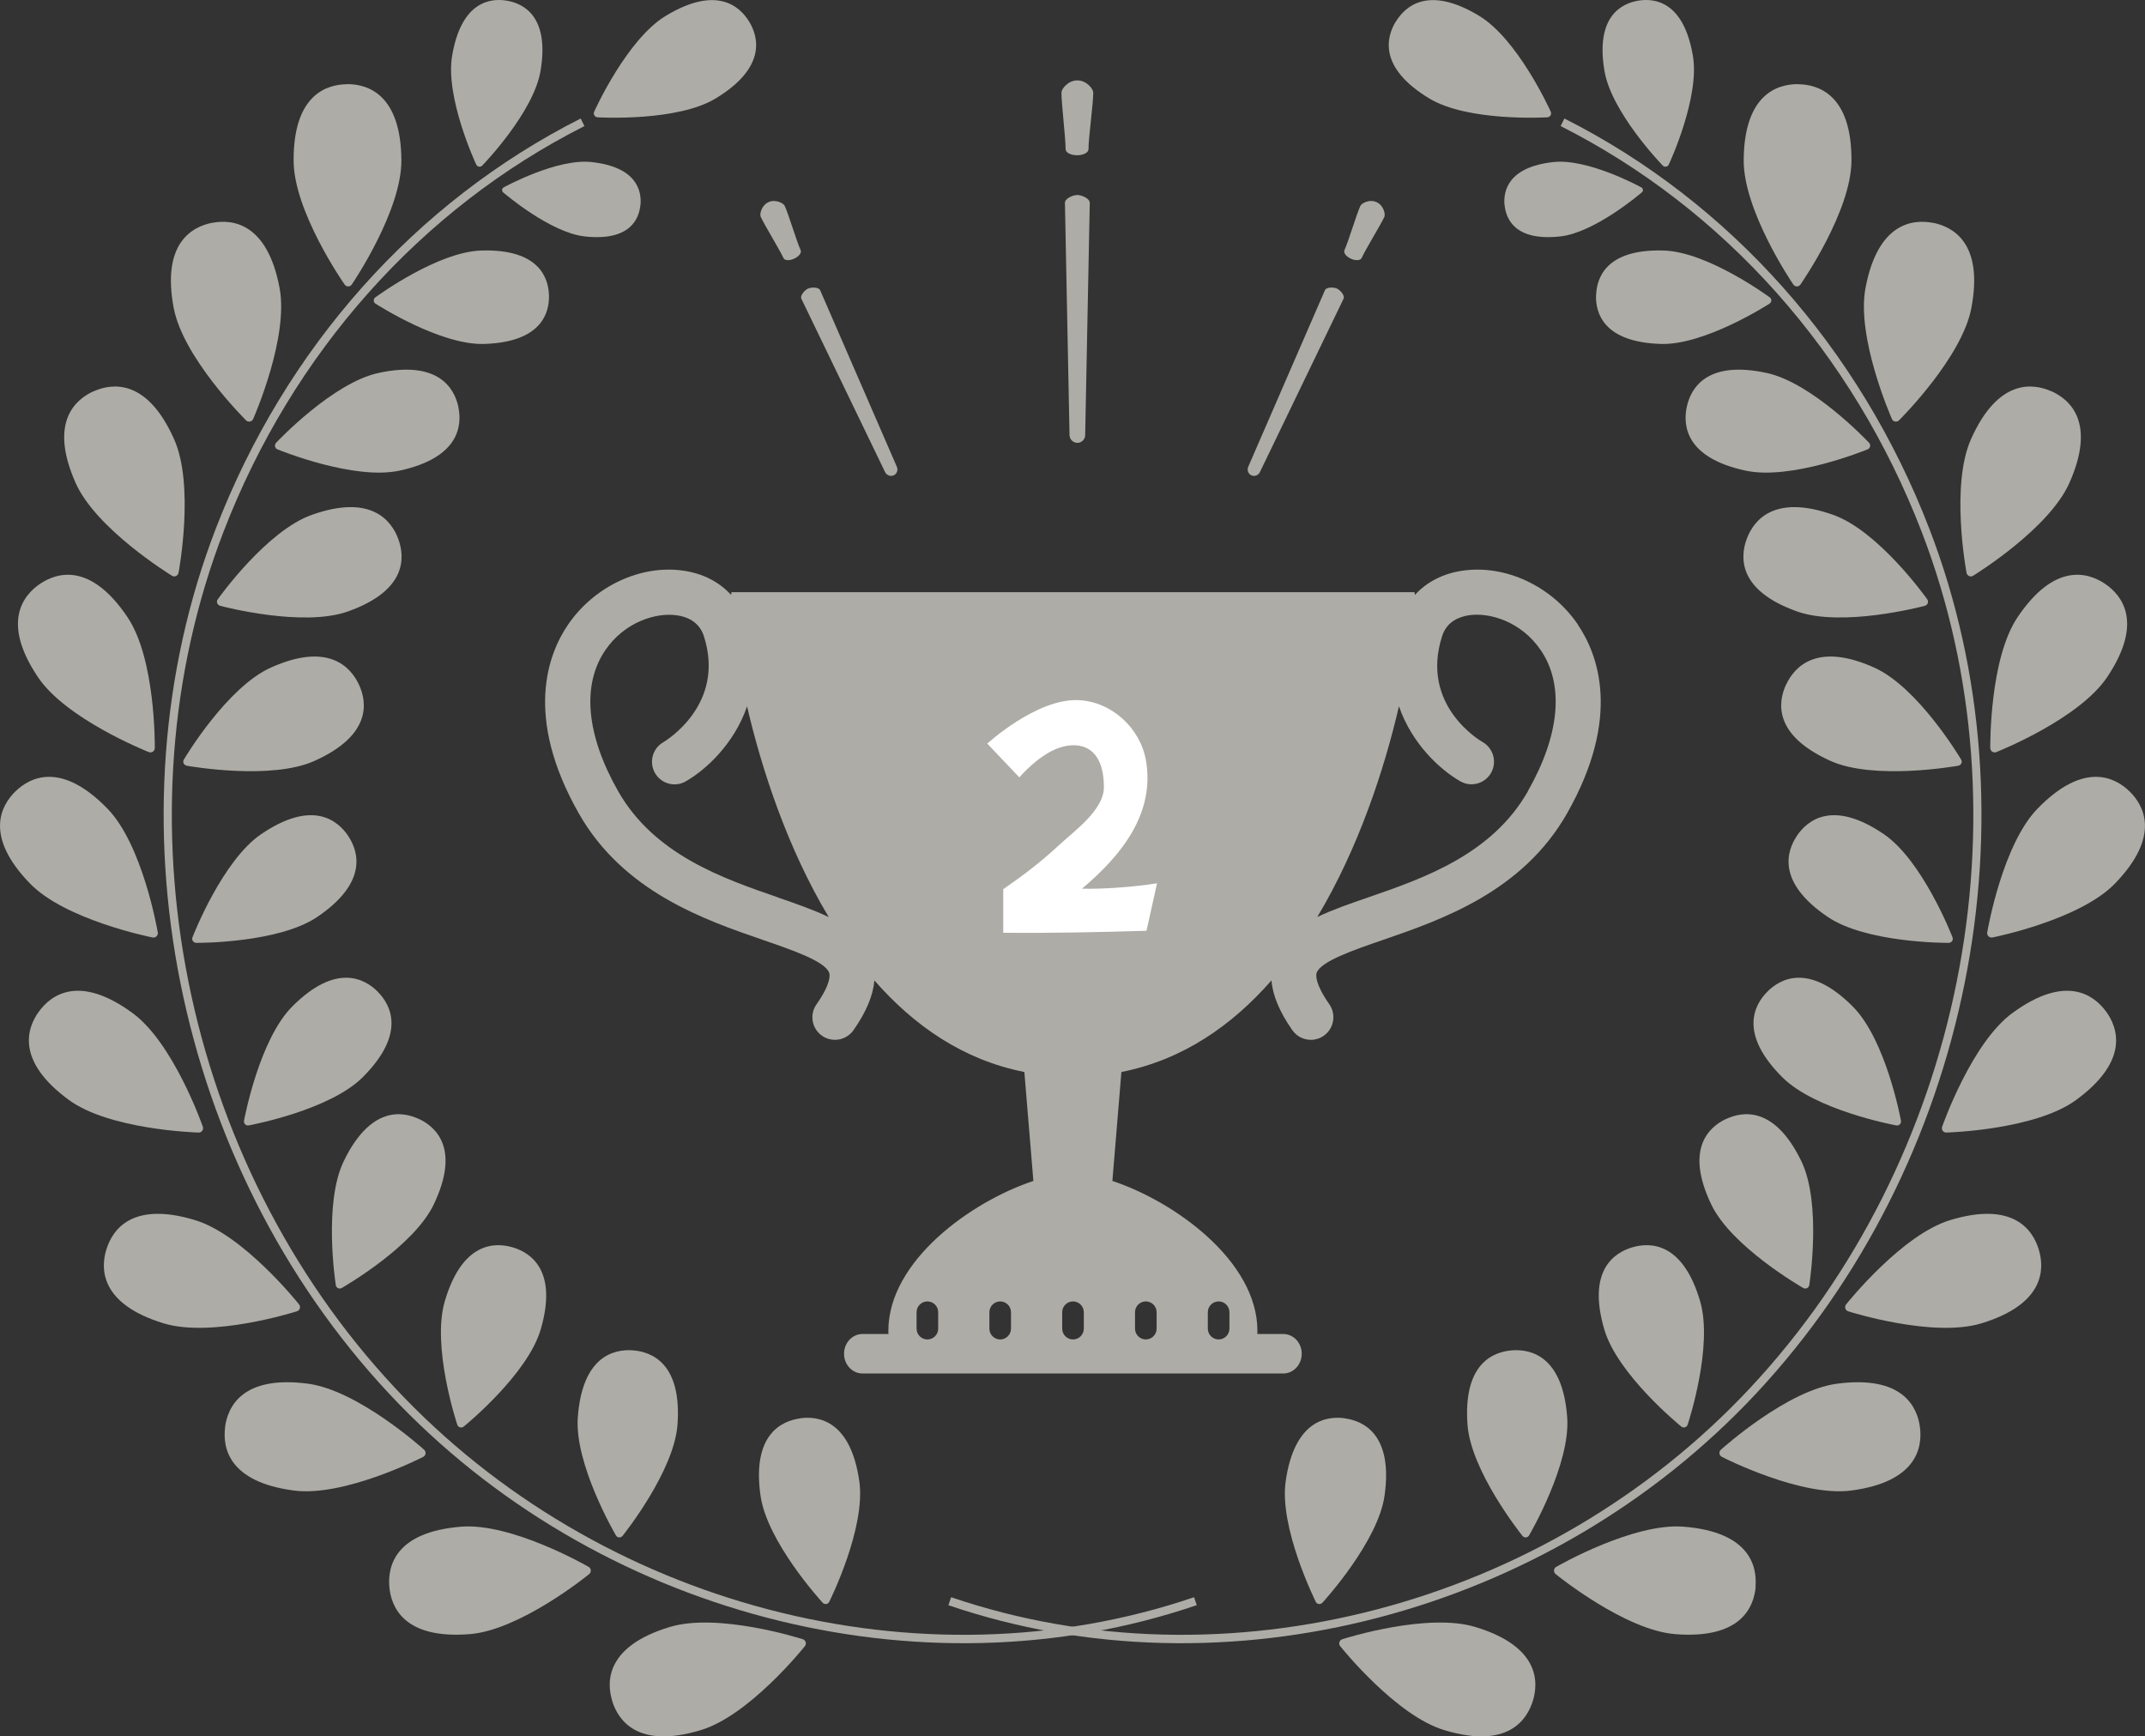
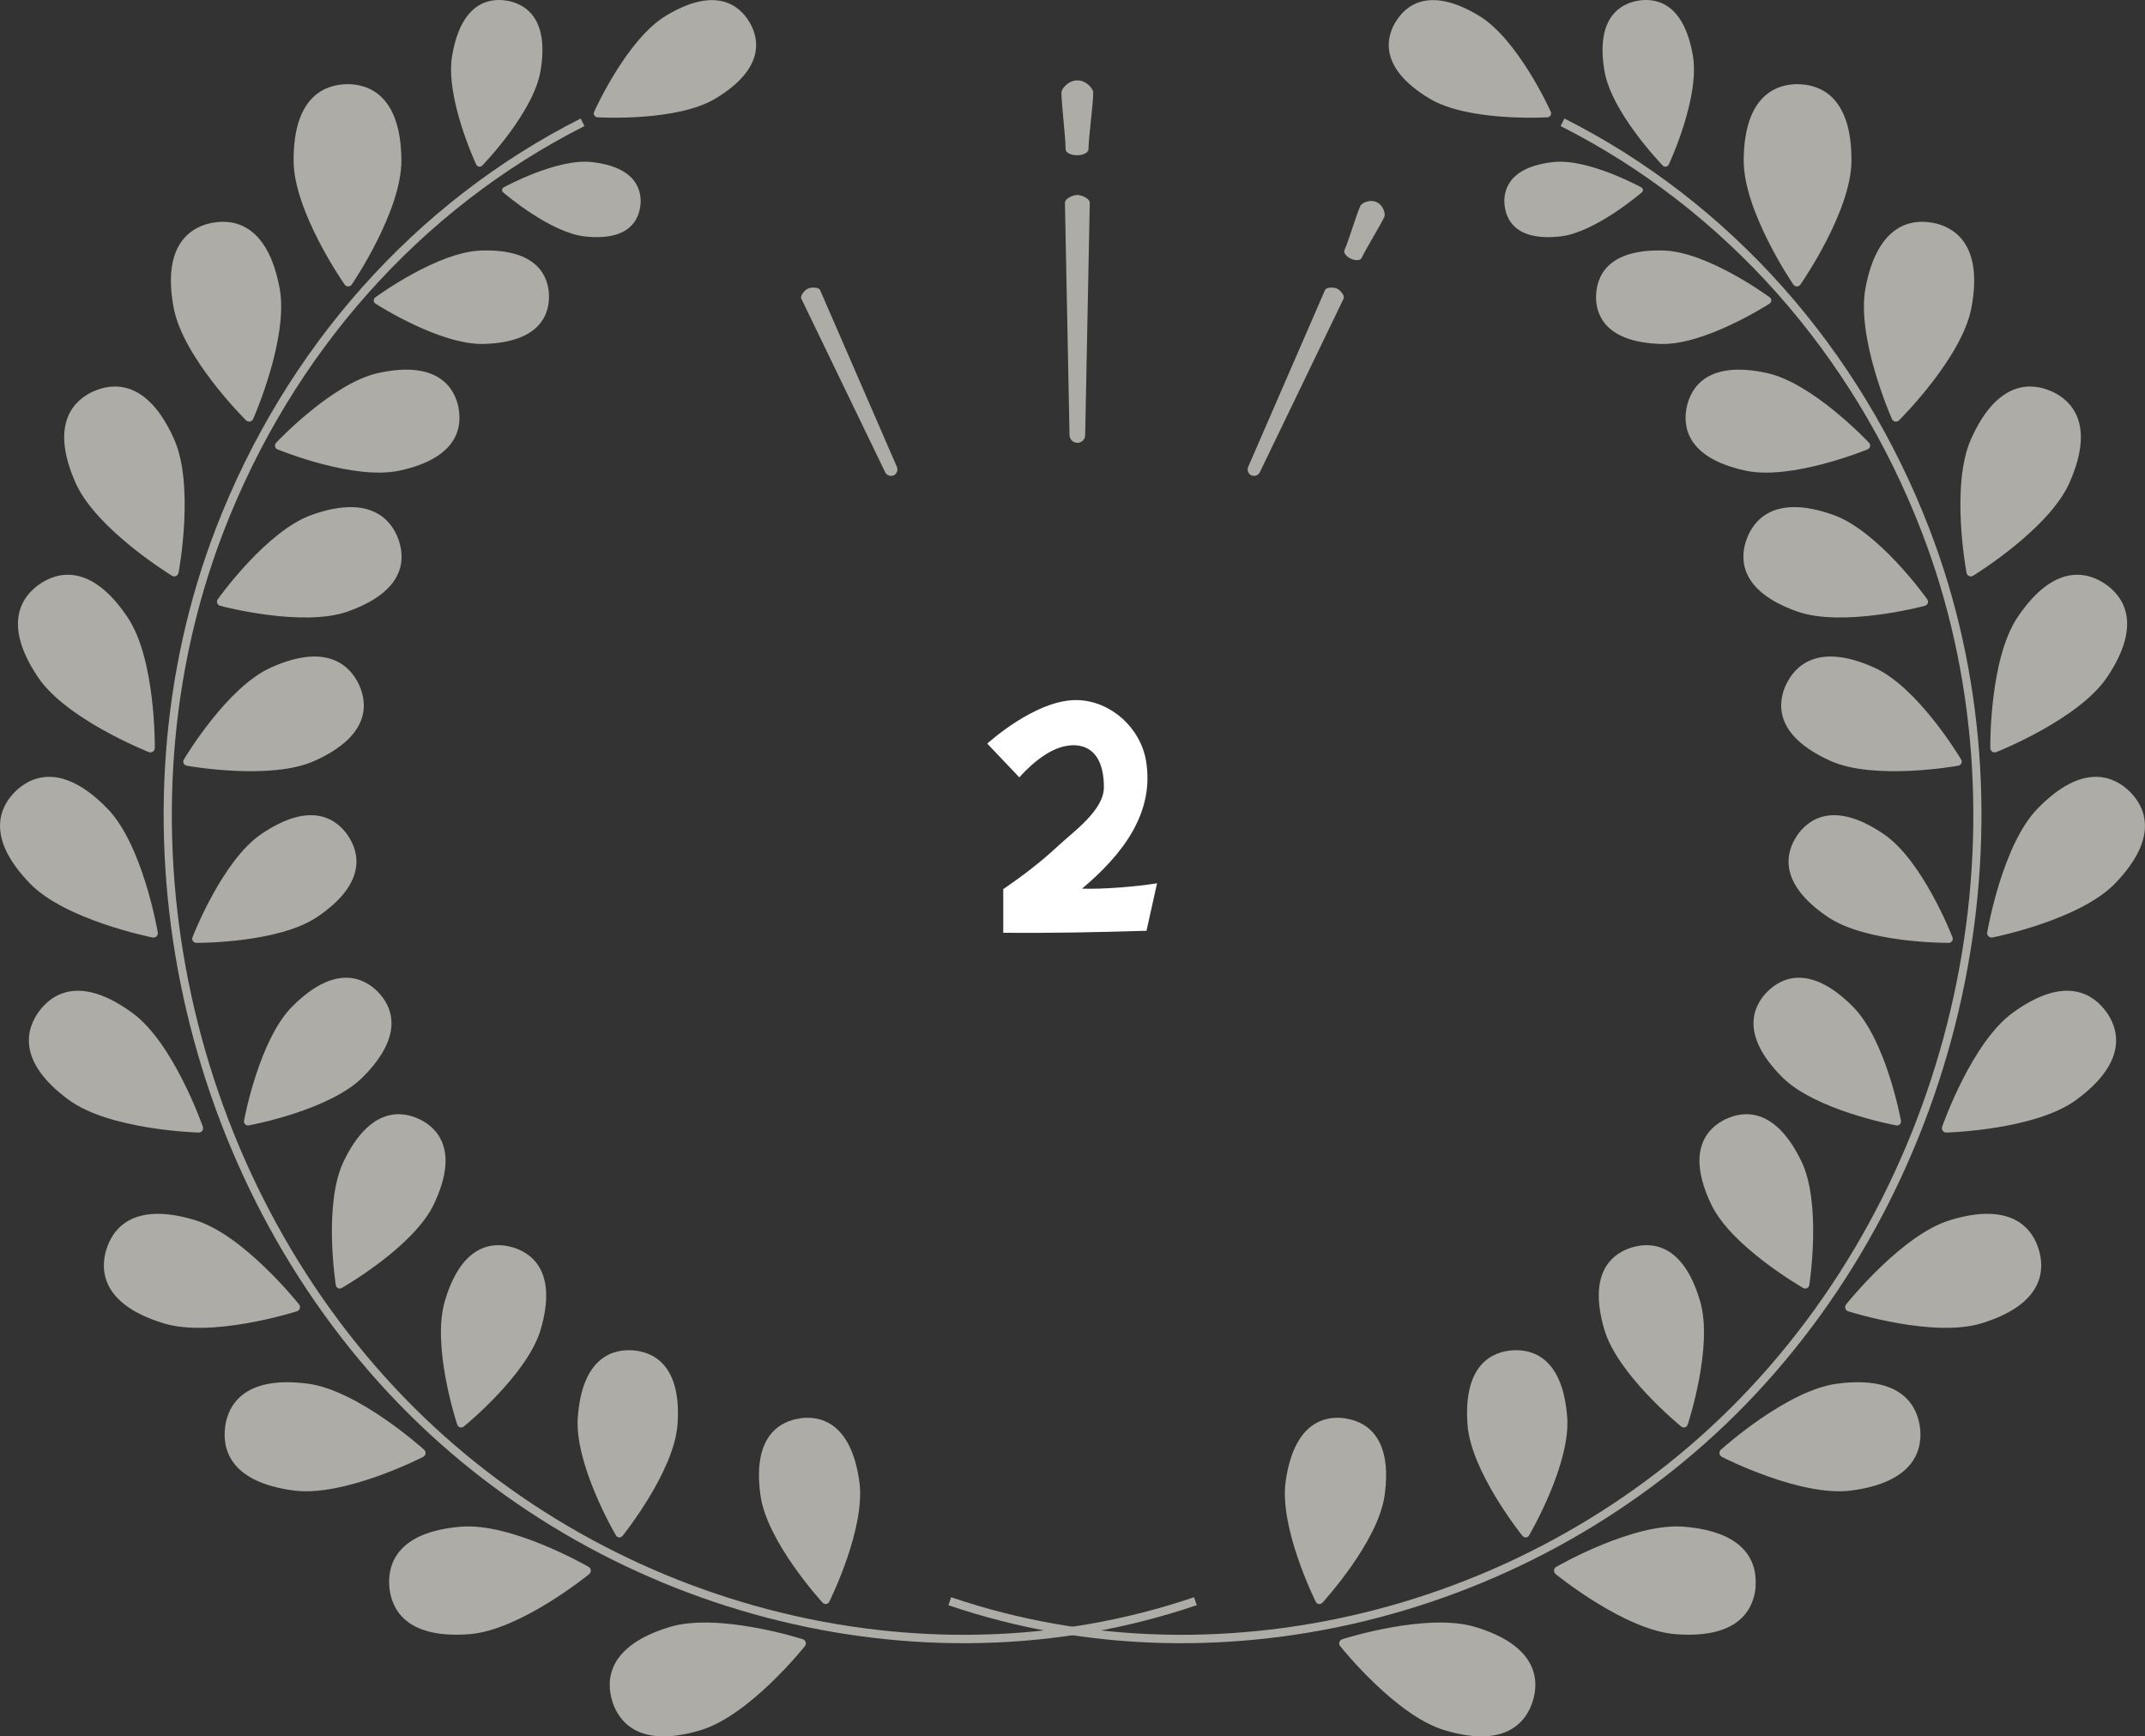
<svg xmlns="http://www.w3.org/2000/svg" id="_レイヤー_2" data-name="レイヤー 2" viewBox="0 0 252.18 204.11">
  <rect x="0" y="0" width="252.18" height="204.11" fill="#333333" stroke="none" />
  <defs>
    <style>
      .cls-1 {
        fill: #adaca6;
      }

      .cls-1, .cls-2 {
        stroke-width: 0px;
      }

      .cls-2 {
        fill: #fff;
      }
    </style>
  </defs>
  <g id="_レイヤー_1-2" data-name="レイヤー 1">
    <g>
      <g>
        <g>
          <path class="cls-1" d="M126.62,18.25c-.74,0-1.34-.32-1.34-.71,0-1.35-.49-5.33-.49-6.67,0-.4.76-1.42,1.87-1.42s1.87,1.03,1.87,1.42c0,1.34-.56,5.33-.56,6.67,0,.39-.6.71-1.34.71Z" />
          <path class="cls-1" d="M126.66,52.05c-.51,0-.91-.41-.92-.91l-.54-27.31c0-.5.95-.91,1.46-.91h0c.51,0,1.46.41,1.46.92l-.54,27.3c0,.5-.41.92-.92.92h0Z" />
        </g>
        <g>
-           <path class="cls-1" d="M93.36,30.41c-.56.26-1.12.22-1.25-.08-.47-1.01-2.21-3.84-2.68-4.85-.14-.3.08-1.33.92-1.72.84-.38,1.76.13,1.9.43.47,1.01,1.41,4.21,1.88,5.22.14.3-.21.75-.77,1Z" />
          <path class="cls-1" d="M105.07,55.87c-.38.18-.83,0-1.01-.37l-9.85-20.39c-.17-.38.41-1.02.79-1.19h0c.38-.17,1.24-.19,1.42.19l9.02,20.76c.17.38,0,.83-.37,1.01h0Z" />
        </g>
        <g>
          <path class="cls-1" d="M158.82,30.41c.56.26,1.12.22,1.26-.08.46-1.01,2.21-3.84,2.68-4.85.13-.3-.08-1.33-.92-1.72-.84-.38-1.76.13-1.9.43-.47,1.01-1.41,4.21-1.88,5.22-.14.3.21.75.76,1Z" />
          <path class="cls-1" d="M147.12,55.87c.38.18.83,0,1-.37l9.84-20.39c.17-.38-.4-1.02-.78-1.19,0,0,0,0,0,0-.38-.17-1.24-.19-1.41.19l-9.02,20.76c-.17.38,0,.83.37,1.01h0Z" />
        </g>
      </g>
-       <path class="cls-1" d="M185.52,73.43c-3.08-4.53-8.53-7.08-13.56-6.35-2.3.33-4.23,1.33-5.61,2.85-.02-.12-.03-.24-.05-.32h-80.3c-.02.08-.03.19-.05.32-1.38-1.52-3.31-2.52-5.61-2.85-5.02-.73-10.47,1.83-13.56,6.35-2.31,3.38-5.22,10.76,1.26,22.17,5.24,9.23,14.75,12.51,21.69,14.9,3.43,1.18,7.32,2.52,7.76,3.87.08.25.21,1.25-1.5,3.69-.84,1.2-.55,2.85.65,3.69.46.32,1,.48,1.52.48.84,0,1.66-.4,2.18-1.13,1.51-2.16,2.31-4.09,2.46-5.85,4.65,5.32,10.45,9.35,17.63,10.76l1.06,12.81c-7.27,2.4-17.05,9.38-17.05,17.62,0,.12,0,.25.01.37h-3.05c-1.2,0-2.17,1.04-2.17,2.32s.97,2.32,2.17,2.32h49.47c1.2,0,2.17-1.04,2.17-2.32s-.96-2.32-2.17-2.32h-3.05c0-.12.01-.25.01-.37,0-8.24-9.78-15.22-17.05-17.62l1.06-12.81c7.19-1.42,12.99-5.45,17.64-10.76.15,1.76.95,3.7,2.46,5.85.52.74,1.34,1.13,2.18,1.13.53,0,1.05-.16,1.51-.48,1.2-.84,1.49-2.49.66-3.69-1.71-2.45-1.58-3.45-1.5-3.69.44-1.35,4.33-2.69,7.76-3.87,6.94-2.39,16.45-5.67,21.69-14.9,6.48-11.41,3.57-18.79,1.26-22.17ZM91.47,105.49c-6.49-2.24-14.56-5.02-18.81-12.51-3.75-6.6-4.28-12.48-1.49-16.56,2.27-3.32,5.96-4.45,8.42-4.09,1.13.16,2.6.72,3.16,2.44,2.59,8.04-4.46,12.29-4.77,12.48-1.27.73-1.7,2.34-.98,3.61.73,1.28,2.35,1.72,3.62.99,2.36-1.35,5.7-4.41,7.21-8.82,1.72,7.41,4.75,16.68,9.6,24.77-1.75-.84-3.79-1.55-5.97-2.3ZM110.3,156.18c0,.7-.57,1.27-1.27,1.27s-1.27-.57-1.27-1.27v-1.93c0-.7.57-1.27,1.27-1.27s1.27.57,1.27,1.27v1.93ZM118.86,156.18c0,.7-.57,1.27-1.27,1.27s-1.27-.57-1.27-1.27v-1.93c0-.7.57-1.27,1.27-1.27s1.27.57,1.27,1.27v1.93ZM142,154.25c0-.7.57-1.27,1.27-1.27s1.27.57,1.27,1.27v1.93c0,.7-.57,1.27-1.27,1.27s-1.27-.57-1.27-1.27v-1.93ZM133.44,154.25c0-.7.57-1.27,1.27-1.27s1.27.57,1.27,1.27v1.93c0,.7-.57,1.27-1.27,1.27s-1.27-.57-1.27-1.27v-1.93ZM127.42,156.18c0,.7-.57,1.27-1.27,1.27s-1.27-.57-1.27-1.27v-1.93c0-.7.57-1.27,1.27-1.27s1.27.57,1.27,1.27v1.93ZM179.65,92.98c-4.25,7.49-12.32,10.27-18.81,12.51-2.17.75-4.22,1.46-5.97,2.3,4.85-8.09,7.88-17.36,9.6-24.77,1.51,4.41,4.85,7.47,7.21,8.82,1.27.73,2.89.29,3.62-.99.72-1.27.28-2.89-.99-3.62-.3-.17-7.39-4.33-4.76-12.47.55-1.72,2.03-2.27,3.16-2.44,2.47-.36,6.15.77,8.42,4.09,2.79,4.08,2.26,9.96-1.49,16.56Z" />
      <g>
        <g>
          <path class="cls-1" d="M140.68,188.69c-32.51,11.08-70.66,1.09-94.91-24.84-25.25-27-33.44-67.89-20.39-101.74,8.19-21.22,23.42-38.34,42.89-48.18l.44.89c-19.27,9.74-34.34,26.68-42.43,47.68-12.92,33.5-4.81,73.96,20.18,100.67,24,25.66,61.75,35.54,93.92,24.58l.32.94Z" />
          <g>
            <path class="cls-1" d="M88.08,2.55c-1.1-1.81-3.83-4.31-9.82-.68-4.51,2.73-8.26,10.92-8.41,11.27-.06.14-.05.3.03.43.08.13.22.21.37.22.38.02,9.38.51,13.89-2.22,5.98-3.62,5.04-7.2,3.95-9.01Z" />
            <path class="cls-1" d="M59.59.08c-1.94-.33-5.36.08-6.44,6.5-.81,4.84,2.69,12.45,2.84,12.77.06.12.18.22.32.24.14.02.28-.02.38-.12.25-.26,6.05-6.3,6.86-11.14,1.08-6.42-2.02-7.92-3.95-8.25Z" />
            <path class="cls-1" d="M40.8,9.9c-2.37.02-6.33,1.21-6.28,9.02.03,5.89,5.75,14.18,6,14.53.1.14.25.22.42.22.17,0,.33-.09.42-.23.24-.35,5.86-8.7,5.83-14.6-.05-7.82-4.02-8.96-6.39-8.95Z" />
            <path class="cls-1" d="M24.98,26.18c-2.32.44-6.01,2.32-4.56,10.01,1.09,5.79,8.2,12.92,8.51,13.22.12.12.29.17.46.14.16-.03.3-.14.37-.29.17-.39,4.2-9.62,3.11-15.41-1.45-7.68-5.56-8.1-7.89-7.66Z" />
            <path class="cls-1" d="M11.03,45.98c-2.16.96-5.31,3.64-2.14,10.79,2.4,5.39,10.96,10.68,11.33,10.91.14.09.32.1.47.03.16-.07.26-.21.3-.37.08-.42,1.88-10.33-.52-15.71-3.18-7.14-7.28-6.6-9.44-5.64Z" />
            <path class="cls-1" d="M4.72,68.62c-1.96,1.32-4.61,4.5-.25,10.99,3.29,4.89,12.63,8.64,13.03,8.8.16.06.33.04.47-.05.14-.09.22-.25.23-.42,0-.43.08-10.5-3.21-15.39-4.36-6.49-8.3-5.25-10.27-3.93Z" />
            <path class="cls-1" d="M1.82,93.02c-1.69,1.65-3.73,5.25,1.73,10.86,4.11,4.22,13.98,6.24,14.39,6.32.17.03.34-.02.46-.14.12-.12.18-.28.15-.45-.07-.42-1.81-10.34-5.92-14.56-5.45-5.6-9.11-3.68-10.81-2.03Z" />
            <path class="cls-1" d="M4.59,118.88c-1.4,1.91-2.8,5.8,3.51,10.42,4.76,3.48,14.82,3.82,15.25,3.83.17,0,.33-.07.43-.21.1-.14.12-.31.07-.47-.14-.4-3.51-9.89-8.27-13.37-6.31-4.62-9.6-2.1-10.99-.19Z" />
            <path class="cls-1" d="M75.29,24.1c-.16,1.63-1.21,4.28-6.56,3.69-4.03-.45-9.36-4.99-9.58-5.18-.09-.08-.13-.19-.12-.31.01-.11.08-.22.18-.27.25-.14,6.32-3.43,10.35-2.98,5.35.59,5.89,3.42,5.74,5.05Z" />
            <path class="cls-1" d="M64.54,34.7c.06,2.05-.84,5.52-7.62,5.73-5.11.16-12.47-4.54-12.78-4.74-.12-.08-.2-.21-.2-.36,0-.15.06-.29.18-.37.3-.22,7.36-5.36,12.46-5.51,6.78-.21,7.9,3.2,7.96,5.25Z" />
            <path class="cls-1" d="M53.88,47.82c.46,2.15.18,5.97-6.9,7.5-5.34,1.16-13.99-2.35-14.36-2.5-.15-.06-.25-.18-.28-.34-.03-.15.01-.31.12-.43.27-.29,6.7-7.06,12.04-8.21,7.08-1.53,8.92,1.83,9.39,3.98Z" />
            <path class="cls-1" d="M46.82,63.35c.79,2.12,1.07,6.05-5.93,8.53-5.28,1.87-14.62-.56-15.01-.67-.15-.04-.28-.16-.34-.31-.06-.15-.04-.32.06-.45.23-.33,5.78-8.06,11.06-9.93,7-2.49,9.37.7,10.16,2.82Z" />
            <path class="cls-1" d="M42.19,80.45c.96,2.05,1.57,5.94-5.21,8.99-5.11,2.3-14.62.64-15.02.57-.16-.03-.29-.13-.37-.28-.07-.15-.06-.32.03-.45.2-.35,5.1-8.5,10.21-10.8,6.77-3.05,9.39-.07,10.36,1.97Z" />
            <path class="cls-1" d="M40.91,98.23c1.23,1.81,2.41,5.47-3.59,9.54-4.52,3.07-13.86,3.07-14.25,3.06-.15,0-.3-.08-.39-.21-.09-.13-.11-.29-.05-.44.14-.37,3.56-9.06,8.08-12.13,6-4.08,8.96-1.64,10.2.17Z" />
            <path class="cls-1" d="M44.39,116.56c1.55,1.55,3.39,4.92-1.73,10.05-3.86,3.87-13.04,5.61-13.42,5.68-.15.03-.31-.02-.42-.13-.11-.11-.16-.27-.13-.42.07-.39,1.81-9.56,5.67-13.43,5.12-5.13,8.49-3.3,10.05-1.74Z" />
            <path class="cls-1" d="M12.5,146.88c-.69,2.26-.73,6.4,6.75,8.68,5.64,1.71,15.25-1.29,15.66-1.42.16-.05.29-.18.34-.34.05-.16.01-.33-.09-.47-.27-.33-6.57-8.18-12.21-9.9-7.48-2.28-9.75,1.18-10.44,3.44Z" />
            <path class="cls-1" d="M49.3,131.55c1.98.95,4.82,3.52,1.68,10.06-2.37,4.92-10.46,9.59-10.8,9.79-.13.08-.3.08-.44.02-.14-.07-.24-.2-.26-.35-.06-.39-1.45-9.62.92-14.55,3.15-6.53,6.93-5.91,8.9-4.96Z" />
            <path class="cls-1" d="M26.47,167.76c-.31,2.35.33,6.43,8.08,7.45,5.84.77,14.83-3.76,15.21-3.96.15-.08.25-.22.27-.39.02-.16-.04-.33-.16-.44-.32-.29-7.83-7-13.67-7.77-7.75-1.02-9.43,2.76-9.74,5.1Z" />
            <path class="cls-1" d="M60.27,146.62c2.1.62,5.33,2.69,3.3,9.65-1.53,5.25-8.74,11.17-9.05,11.42-.12.1-.28.13-.44.09-.15-.04-.27-.16-.32-.31-.13-.37-3.01-9.26-1.47-14.5,2.04-6.96,5.87-6.97,7.97-6.35Z" />
            <path class="cls-1" d="M45.77,186.49c.19,2.36,1.67,6.22,9.46,5.6,5.87-.47,13.72-6.79,14.04-7.06.13-.11.2-.27.19-.44-.01-.17-.11-.32-.25-.4-.37-.22-9.12-5.2-14.99-4.73-7.79.62-8.64,4.67-8.45,7.03Z" />
            <path class="cls-1" d="M74.4,158.73c2.19.16,5.78,1.51,5.25,8.74-.4,5.45-6.21,12.76-6.46,13.07-.1.12-.25.19-.41.18-.15-.01-.29-.1-.37-.24-.2-.34-4.88-8.42-4.48-13.87.53-7.23,4.28-8.04,6.47-7.88Z" />
-             <path class="cls-1" d="M71.96,199.91c.69,2.26,2.95,5.73,10.44,3.46,5.64-1.7,11.97-9.54,12.23-9.87.1-.13.14-.31.09-.47-.05-.16-.17-.29-.33-.34-.41-.13-10.01-3.15-15.65-1.44-7.48,2.26-7.46,6.4-6.77,8.66Z" />
+             <path class="cls-1" d="M71.96,199.91c.69,2.26,2.95,5.73,10.44,3.46,5.64-1.7,11.97-9.54,12.23-9.87.1-.13.14-.31.09-.47-.05-.16-.17-.29-.33-.34-.41-.13-10.01-3.15-15.65-1.44-7.48,2.26-7.46,6.4-6.77,8.66" />
            <path class="cls-1" d="M94.05,166.72c2.17-.31,5.97.25,6.98,7.43.76,5.41-3.36,13.78-3.54,14.14-.07.14-.2.24-.36.26-.15.02-.31-.04-.41-.15-.27-.29-6.55-7.2-7.31-12.6-1.02-7.18,2.48-8.77,4.65-9.07Z" />
          </g>
        </g>
        <g>
          <path class="cls-1" d="M111.5,188.69c32.51,11.08,70.66,1.09,94.92-24.84,25.25-27,33.45-67.89,20.39-101.74-8.19-21.22-23.41-38.34-42.89-48.18l-.44.89c19.27,9.74,34.34,26.68,42.44,47.68,12.92,33.5,4.81,73.96-20.18,100.67-24,25.66-61.75,35.54-93.92,24.58l-.32.94Z" />
          <g>
            <path class="cls-1" d="M164.1,2.55c1.09-1.81,3.83-4.31,9.81-.68,4.51,2.73,8.26,10.92,8.41,11.27.06.14.05.3-.03.43-.08.13-.22.21-.37.22-.38.02-9.38.51-13.89-2.22-5.99-3.62-5.04-7.2-3.95-9.01Z" />
            <path class="cls-1" d="M192.59.08c1.94-.33,5.36.08,6.44,6.5.82,4.84-2.69,12.45-2.84,12.77-.06.12-.18.22-.32.24-.14.02-.28-.02-.38-.12-.25-.26-6.05-6.3-6.86-11.14-1.08-6.42,2.02-7.92,3.96-8.25Z" />
            <path class="cls-1" d="M211.39,9.9c2.36.02,6.33,1.21,6.28,9.02-.04,5.89-5.76,14.18-6,14.53-.1.14-.25.22-.42.22-.17,0-.32-.09-.42-.23-.24-.35-5.86-8.7-5.83-14.6.05-7.82,4.02-8.96,6.39-8.95Z" />
            <path class="cls-1" d="M227.21,26.18c2.32.44,6.01,2.32,4.56,10.01-1.09,5.79-8.21,12.92-8.51,13.22-.12.12-.29.17-.46.14-.17-.03-.31-.14-.37-.29-.17-.39-4.2-9.62-3.11-15.41,1.45-7.68,5.56-8.1,7.89-7.66Z" />
            <path class="cls-1" d="M241.16,45.98c2.16.96,5.31,3.64,2.13,10.79-2.4,5.39-10.96,10.68-11.32,10.91-.14.09-.32.1-.48.03-.15-.07-.26-.21-.29-.37-.08-.42-1.88-10.33.52-15.71,3.18-7.14,7.28-6.6,9.44-5.64Z" />
            <path class="cls-1" d="M247.47,68.62c1.96,1.32,4.61,4.5.25,10.99-3.29,4.89-12.63,8.64-13.03,8.8-.16.06-.33.04-.47-.05-.14-.09-.22-.25-.23-.42,0-.43-.08-10.5,3.21-15.39,4.36-6.49,8.31-5.25,10.27-3.93Z" />
            <path class="cls-1" d="M250.36,93.02c1.69,1.65,3.72,5.25-1.73,10.86-4.11,4.22-13.98,6.24-14.39,6.32-.16.03-.34-.02-.46-.14-.12-.12-.18-.28-.15-.45.07-.42,1.81-10.34,5.92-14.56,5.45-5.6,9.11-3.68,10.81-2.03Z" />
            <path class="cls-1" d="M247.59,118.88c1.4,1.91,2.8,5.8-3.51,10.42-4.76,3.48-14.82,3.82-15.25,3.83-.17,0-.33-.07-.43-.21-.1-.14-.12-.31-.07-.47.14-.4,3.51-9.89,8.26-13.37,6.31-4.62,9.6-2.1,11-.19Z" />
            <path class="cls-1" d="M176.89,24.1c.16,1.63,1.21,4.28,6.56,3.69,4.03-.45,9.35-4.99,9.58-5.18.09-.08.13-.19.12-.31-.01-.11-.08-.22-.18-.27-.26-.14-6.32-3.43-10.35-2.98-5.35.59-5.89,3.42-5.74,5.05Z" />
            <path class="cls-1" d="M187.64,34.7c-.07,2.05.84,5.52,7.62,5.73,5.11.16,12.47-4.54,12.78-4.74.12-.08.2-.21.21-.36,0-.15-.06-.29-.18-.37-.3-.22-7.36-5.36-12.46-5.51-6.78-.21-7.89,3.2-7.96,5.25Z" />
            <path class="cls-1" d="M198.31,47.82c-.46,2.15-.19,5.97,6.9,7.5,5.34,1.16,13.99-2.35,14.36-2.5.15-.06.25-.18.29-.34.03-.15-.01-.31-.12-.43-.27-.29-6.7-7.06-12.04-8.21-7.09-1.53-8.92,1.83-9.39,3.98Z" />
            <path class="cls-1" d="M205.36,63.35c-.79,2.12-1.07,6.05,5.93,8.53,5.28,1.87,14.62-.56,15.01-.67.16-.04.28-.16.34-.31.06-.15.03-.32-.06-.45-.23-.33-5.78-8.06-11.06-9.93-7-2.49-9.37.7-10.16,2.82Z" />
            <path class="cls-1" d="M209.99,80.45c-.96,2.05-1.57,5.94,5.21,8.99,5.1,2.3,14.62.64,15.02.57.16-.03.29-.13.37-.28.07-.15.06-.32-.03-.45-.2-.35-5.1-8.5-10.2-10.8-6.77-3.05-9.4-.07-10.36,1.97Z" />
            <path class="cls-1" d="M211.27,98.23c-1.23,1.81-2.41,5.47,3.59,9.54,4.52,3.07,13.86,3.07,14.25,3.06.16,0,.3-.08.39-.21.09-.13.1-.29.05-.44-.14-.37-3.57-9.06-8.08-12.13-6-4.08-8.96-1.64-10.2.17Z" />
            <path class="cls-1" d="M207.79,116.56c-1.55,1.55-3.39,4.92,1.73,10.05,3.86,3.87,13.03,5.61,13.42,5.68.15.03.31-.02.42-.13.11-.11.16-.27.13-.42-.07-.39-1.8-9.56-5.67-13.43-5.12-5.13-8.49-3.3-10.04-1.74Z" />
            <path class="cls-1" d="M239.69,146.88c.69,2.26.73,6.4-6.75,8.68-5.64,1.71-15.25-1.29-15.66-1.42-.16-.05-.29-.18-.33-.34-.05-.16-.02-.33.09-.47.27-.33,6.58-8.18,12.21-9.9,7.48-2.28,9.75,1.18,10.44,3.44Z" />
            <path class="cls-1" d="M202.88,131.55c-1.98.95-4.82,3.52-1.68,10.06,2.37,4.92,10.46,9.59,10.8,9.79.14.08.3.08.45.02.14-.07.23-.2.26-.35.06-.39,1.45-9.62-.92-14.55-3.15-6.53-6.93-5.91-8.91-4.96Z" />
            <path class="cls-1" d="M225.72,167.76c.31,2.35-.33,6.43-8.08,7.45-5.84.77-14.84-3.76-15.21-3.96-.15-.08-.25-.22-.28-.39-.02-.16.04-.33.16-.44.32-.29,7.83-7,13.67-7.77,7.75-1.02,9.43,2.76,9.74,5.1Z" />
            <path class="cls-1" d="M191.91,146.62c-2.11.62-5.34,2.69-3.3,9.65,1.53,5.25,8.75,11.17,9.05,11.42.12.1.28.13.43.09.15-.04.27-.16.32-.31.13-.37,3.01-9.26,1.47-14.5-2.03-6.96-5.87-6.97-7.97-6.35Z" />
            <path class="cls-1" d="M206.41,186.49c-.19,2.36-1.67,6.22-9.47,5.6-5.87-.47-13.72-6.79-14.05-7.06-.13-.11-.2-.27-.19-.44.01-.17.11-.32.25-.4.37-.22,9.12-5.2,14.99-4.73,7.8.62,8.64,4.67,8.45,7.03Z" />
            <path class="cls-1" d="M177.78,158.73c-2.19.16-5.78,1.51-5.25,8.74.4,5.45,6.21,12.76,6.46,13.07.1.12.25.19.41.18.15-.01.29-.1.37-.24.2-.34,4.88-8.42,4.48-13.87-.53-7.23-4.28-8.04-6.47-7.88Z" />
            <path class="cls-1" d="M180.22,199.91c-.69,2.26-2.95,5.73-10.43,3.46-5.64-1.7-11.97-9.54-12.23-9.87-.11-.13-.14-.31-.09-.47.05-.16.17-.29.33-.34.4-.13,10.01-3.15,15.65-1.44,7.48,2.26,7.46,6.4,6.77,8.66Z" />
            <path class="cls-1" d="M158.13,166.72c-2.17-.31-5.97.25-6.98,7.43-.76,5.41,3.37,13.78,3.54,14.14.07.14.2.24.36.26.15.02.31-.04.42-.15.26-.29,6.55-7.2,7.31-12.6,1.01-7.18-2.48-8.77-4.65-9.07Z" />
          </g>
        </g>
      </g>
      <path class="cls-2" d="M136.02,103.83c-2.46.4-6.29.71-8.81.63,4.68-3.94,8.58-8.86,7.52-15.05-.66-3.84-4.06-6.95-7.95-7.11-4.91-.21-10.71,5.11-10.71,5.11l3.77,3.97s2.25-2.66,4.71-3.49c2.46-.82,5.24-.09,5.23,4.66,0,2.69-3.57,5.2-5.42,6.92-1.99,1.86-4.17,3.51-6.41,5.05v5.13c5.61.04,11.03-.06,16.84-.24l1.24-5.58Z" />
    </g>
  </g>
</svg>